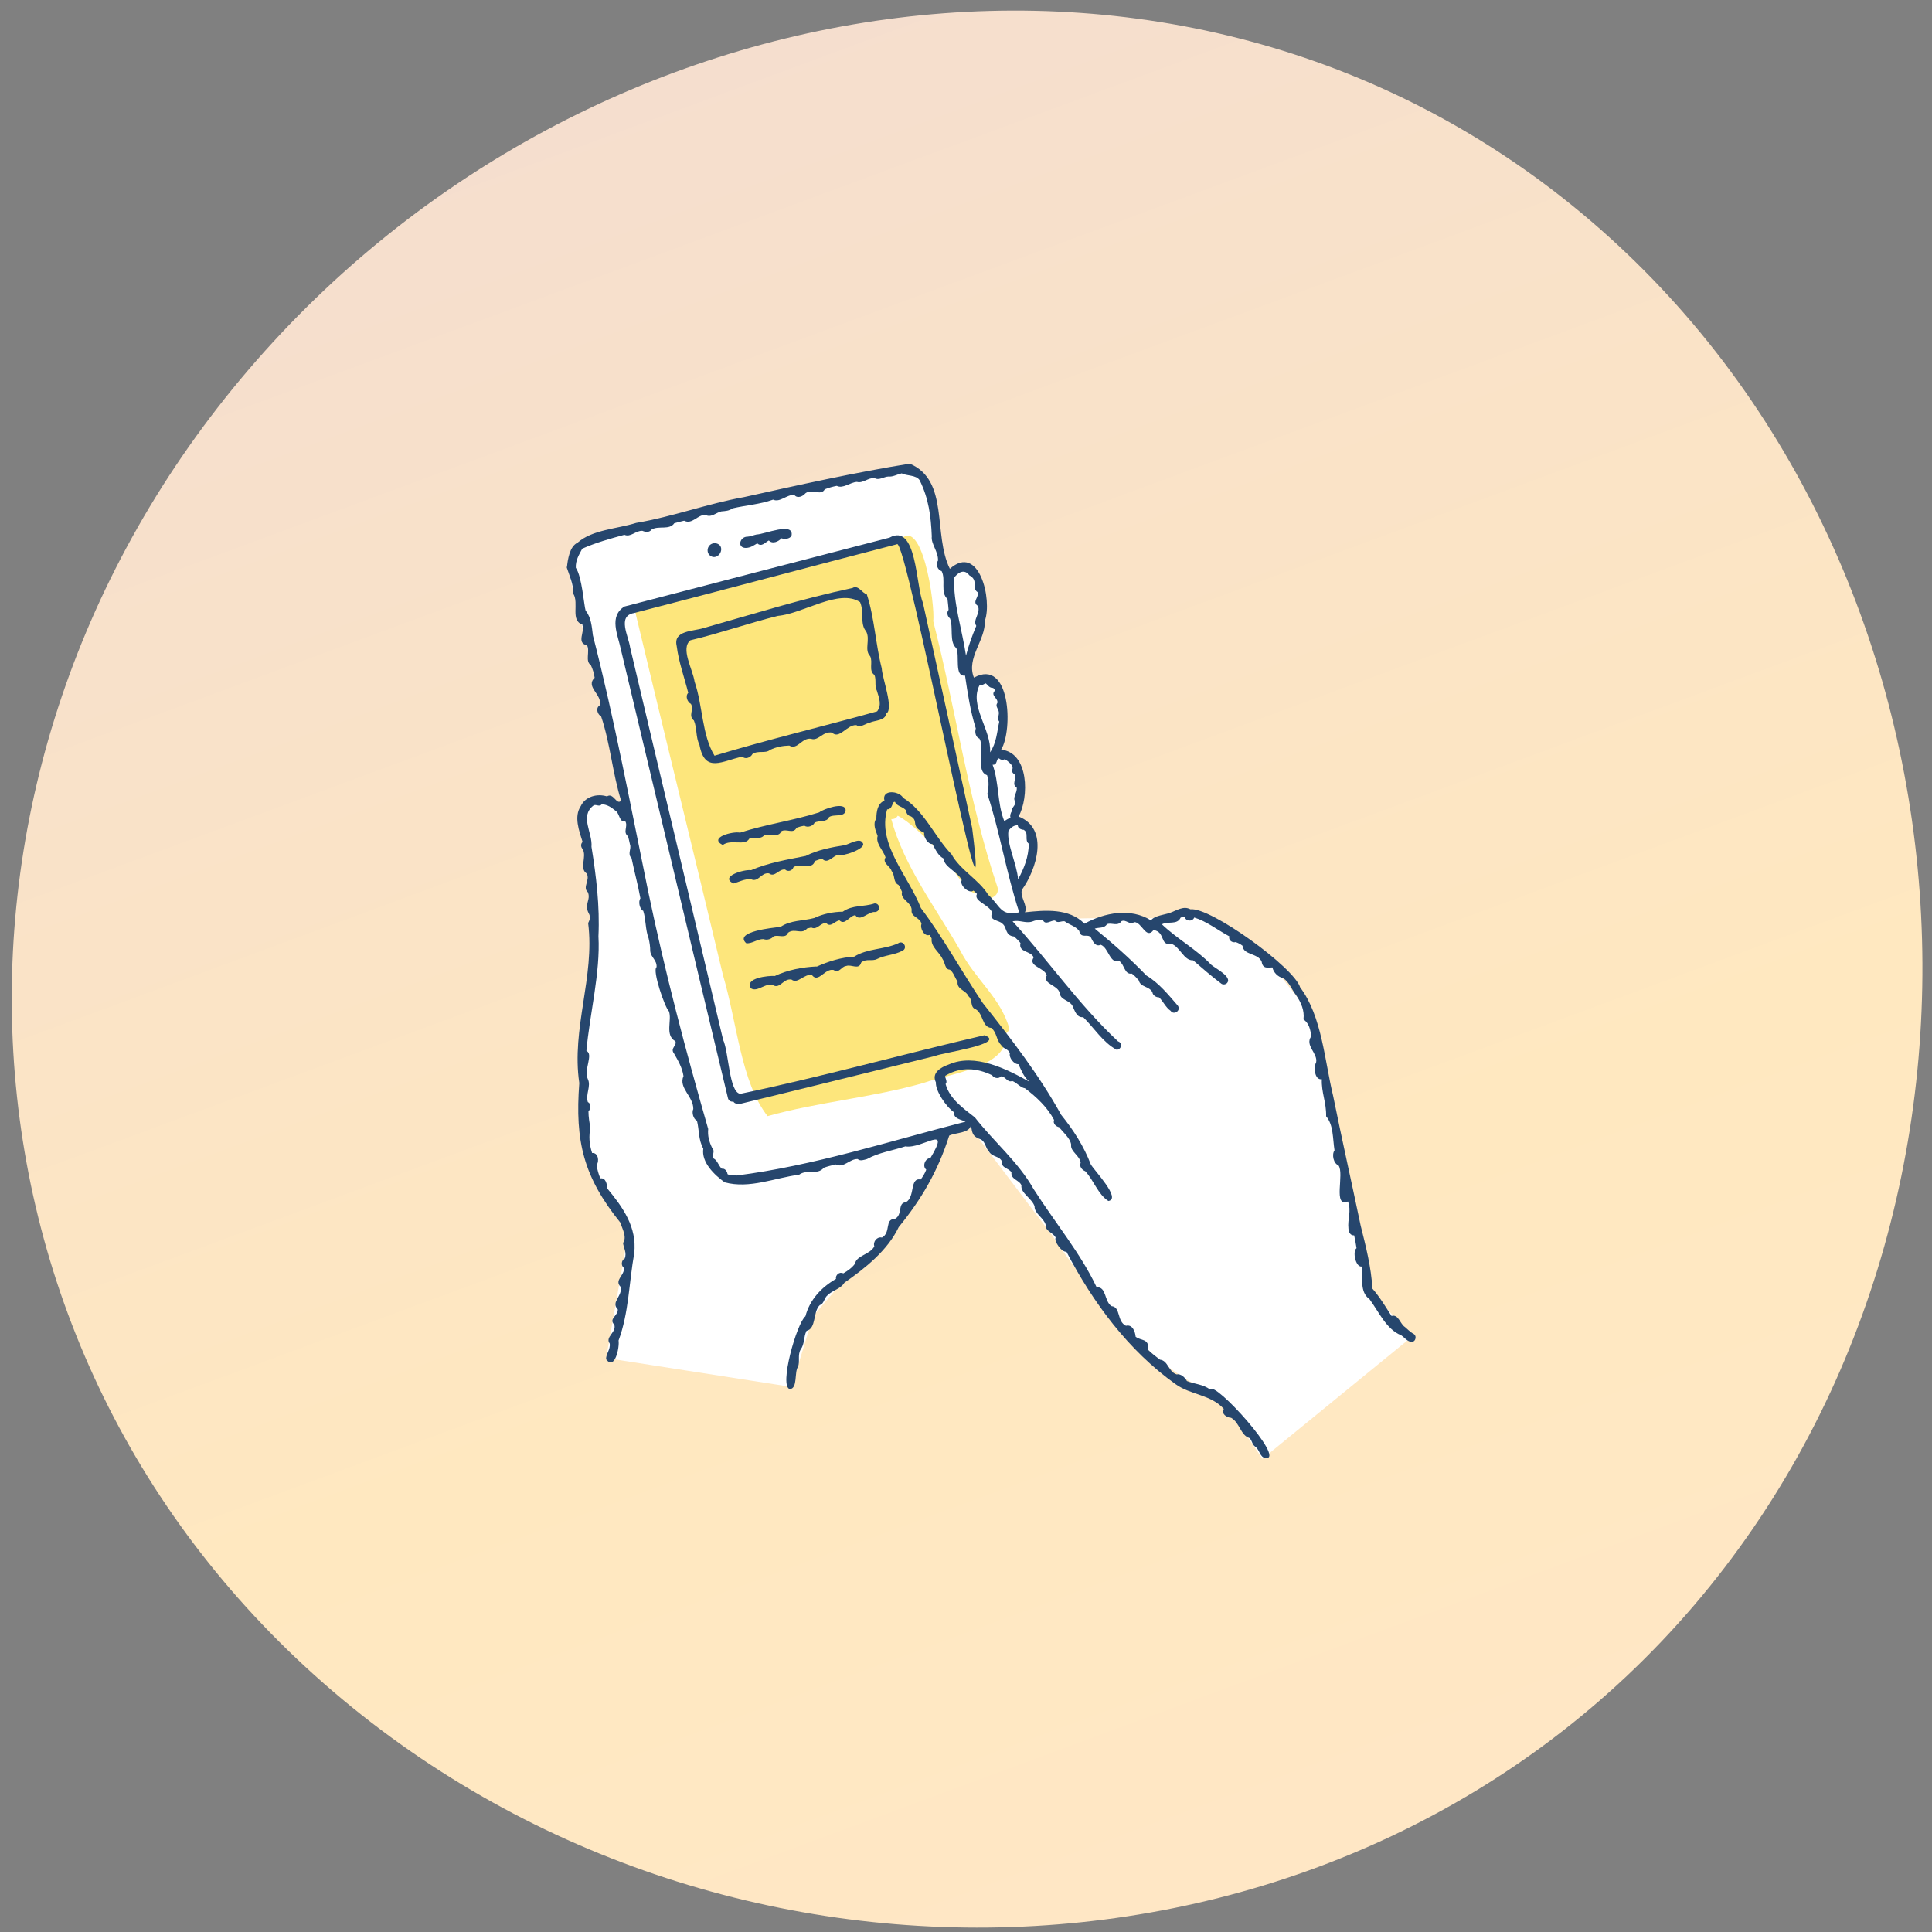
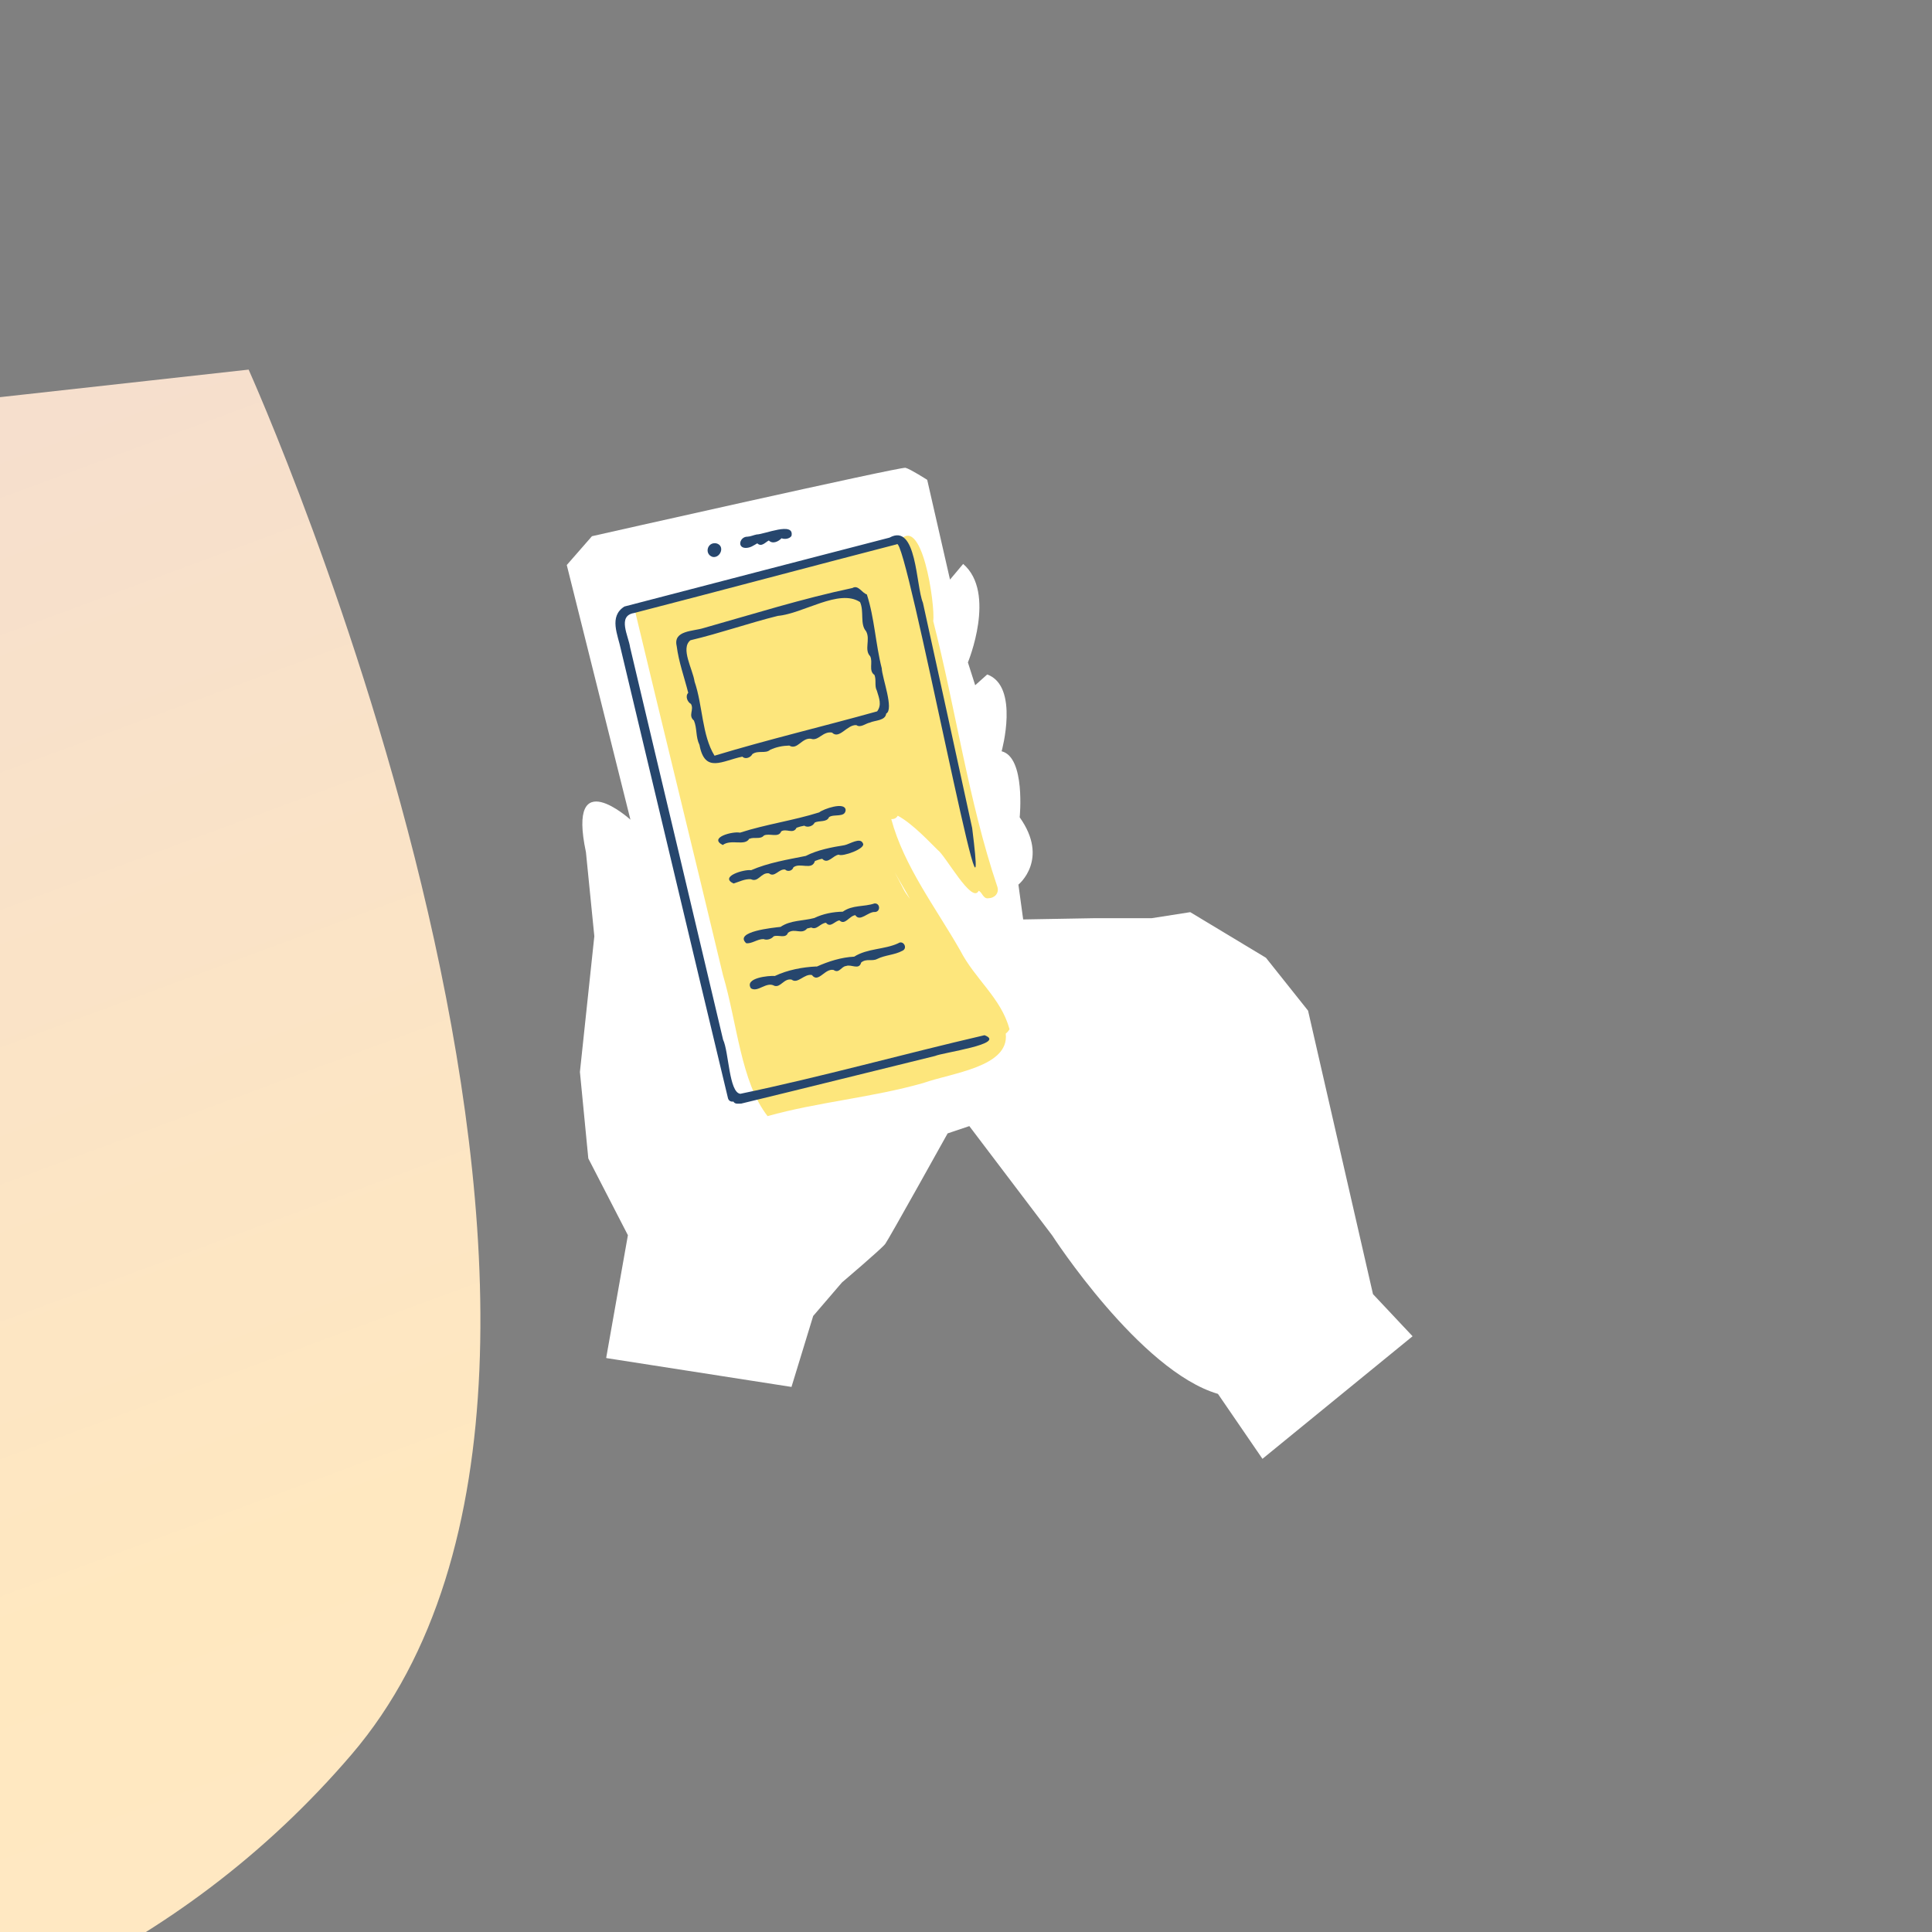
<svg xmlns="http://www.w3.org/2000/svg" id="data" width="122" height="122">
  <rect width="100%" height="100%" fill="#808080" stroke="none" />
  <defs>
    <linearGradient id="_新規グラデーションスウォッチ_4" x1="-75.83" x2="126.7" y1="-308.74" y2="238.79" gradientUnits="userSpaceOnUse">
      <stop offset="0" stop-color="#cee8fc" />
      <stop offset=".32" stop-color="#e3cce8" />
      <stop offset=".71" stop-color="#ffe8c0" />
      <stop offset="1" stop-color="#ffe5d6" />
    </linearGradient>
    <style>.cls-3{fill:#26466d}</style>
  </defs>
-   <path d="M15.7 23.34c21.54-25.18 59.57-30.93 84.75-9.39s28.04 62.27 6.5 87.45-60.75 26.94-85.93 5.4-26.86-58.28-5.32-83.46" style="fill:url(#_新規グラデーションスウォッチ_4)" />
+   <path d="M15.7 23.34s28.04 62.27 6.5 87.45-60.75 26.94-85.93 5.4-26.86-58.28-5.32-83.46" style="fill:url(#_新規グラデーションスウォッチ_4)" />
  <path d="m38.3 85.76 11.68 1.82 1.37-4.48 1.82-2.12s2.5-2.12 2.73-2.43 3.94-6.98 3.94-6.98l1.37-.46 5.23 6.9s5.54 8.57 10.47 10.01l2.81 4.1 9.48-7.74-2.5-2.66-4.1-17.9-2.66-3.34-4.78-2.88-2.43.38h-3.57l-4.55.08-.3-2.2s1.97-1.59.08-4.25c0 0 .38-3.79-1.14-4.17 0 0 1.14-4.1-.91-4.85l-.76.68-.46-1.44s1.82-4.4-.3-6.22l-.83.99-1.44-6.3s-1.06-.68-1.37-.76-19.8 4.32-19.8 4.32l-1.59 1.82 4.02 16.08s-4.02-3.64-2.81 2.05l.53 5.31-.91 8.57.53 5.46 2.5 4.85-1.37 7.74Z" style="fill:#fff" />
  <path d="M63.74 64.97c-.53-1.96-2.17-3.13-3.11-4.96-1.53-2.68-3.55-5.31-4.35-8.29.2.02.34-.08.41-.21.95.5 2.11 1.77 2.52 2.16.5.36 2.17 3.45 2.59 2.58.23.09.28.54.63.47.35 0 .7-.31.54-.75-1.82-5.42-2.62-11.2-4.04-16.75.14-.95-.72-7.06-2.22-4.95-5.52 1.55-11.12 2.56-16.64 4.19 1.84 7.7 3.74 15.39 5.58 23.1.91 3.08 1.13 6.75 2.82 8.92 3.17-.89 6.6-1.17 9.83-2.09 1.8-.64 5.45-1.01 5.21-3.12.1-.08.18-.17.24-.28Zm-6.64-8.73c-.19-.38-.4-.77-.6-1.16.31.57.65 1.11.96 1.68-.12-.17-.26-.34-.36-.52" style="fill:#fde67c" />
  <path d="M45.98 69.37c.03.14.19.22.33.19.11.19.32.12.49.13 4.09-.99 8.17-2.01 12.25-3.01.45-.21 4.56-.76 3.12-1.31-5.14 1.19-10.28 2.63-15.42 3.7-.72-.08-.72-2.64-1.09-3.42-.91-3.83-1.81-7.66-2.72-11.49-1.05-4.43-2.11-8.85-3.15-13.28-.1-.72-.83-1.99.25-2.17 5.54-1.43 11.06-2.91 16.59-4.34.57-.78 6.16 29.05 4.76 17.92-1.03-4.75-2.07-9.49-3.11-14.23-.45-1.08-.38-5.07-2.11-4.11-5.58 1.45-11.16 2.89-16.74 4.35-1 .63-.41 1.79-.22 2.72 2.26 9.45 4.5 18.92 6.77 28.37Zm-.97-34.2c.5.08.79-.72.22-.86-.58-.1-.77.7-.22.86m2.07-.57c.31 0 .51-.16.74-.29.27.26.52-.08.73-.18.24.25.62.06.8-.14.2.08.51.04.63-.15.2-.93-1.73-.09-2.2-.09-.2.04-.38.13-.58.14-.48-.01-.68.7-.11.71Z" class="cls-3" />
  <path d="M54.75 37.54c-.32-.09-.55-.63-.92-.41-3.17.67-6.28 1.65-9.4 2.53-.65.21-1.93.14-1.7 1.13.13 1.02.48 1.97.73 2.96-.2.2-.06.58.17.7.22.37-.2.73.19 1.05.21.51.1 1.03.35 1.54.34 1.83 1.45.99 2.71.74.18.19.52.06.63-.16.36-.26.83-.01 1.12-.27.38-.18.8-.26 1.21-.27.51.31.79-.51 1.37-.43.47.17.74-.49 1.33-.39.46.46.95-.52 1.54-.47.26.19.58-.11.85-.16.31-.15.98-.11 1.03-.57.51-.26-.26-2.26-.28-2.86-.39-1.52-.46-3.19-.94-4.66Zm.64 7.38c-3.4.95-6.87 1.77-10.27 2.8-.8-1.3-.74-3.17-1.26-4.68-.11-.78-.91-2.1-.26-2.61 1.86-.44 3.67-1.08 5.52-1.54 1.6-.14 3.87-1.74 5.19-.87.27.6-.02 1.39.38 1.84.29.52-.14 1.17.26 1.58.19.38-.12.92.27 1.18.13.32-.01.7.15.99.15.49.32.9.02 1.31m-8.06 8.05c.29-.14.68.06.91-.21.34-.17.93.17 1.09-.26.32-.21.76.2.97-.23.16-.06.32-.1.49-.13.2.14.55.03.65-.19.28-.16.77 0 .91-.35.31-.22 1.02.05 1.05-.45-.04-.55-1.42-.06-1.67.15-1.65.52-3.36.75-5 1.28-.45-.1-2.01.31-1.09.78.54-.4 1.41.1 1.68-.41Zm-1.01 2.82c.35-.1.7-.3 1.1-.27.47.23.64-.45 1.14-.37.36.29.62-.3 1.02-.24.16.16.46.08.52-.14.42-.33 1.18.22 1.36-.4.15-.06.3-.11.46-.14.36.38.69-.23 1.05-.26.2.15 1.74-.38 1.52-.72-.17-.4-.85.06-1.16.12-.81.13-1.71.3-2.45.68-1.15.23-2.37.43-3.45.9-.42-.07-2.03.4-1.11.84m5.1 2.18c-.71.19-1.5.13-2.13.56-.44.05-2.97.29-2.17 1.03.36.05.7-.27 1.1-.26.2.09.49 0 .63-.17.28-.13.77.17.91-.23.43-.32.85.15 1.21-.27.07-.02.16-.04.26-.06.35.18.56-.27.93-.3.28.35.56-.12.85-.15.35.34.62-.29 1-.33.3.46.81-.24 1.25-.2.36-.03.32-.57-.04-.54-.68.23-1.38.08-2 .52-.61.01-1.24.13-1.8.4m.13 3.06c-.88.04-1.82.22-2.62.6-.39-.03-1.94.12-1.51.78.44.28.97-.45 1.48-.16.4.13.6-.49 1.09-.39.38.3.8-.39 1.28-.29.41.54.81-.44 1.37-.32.35.25.49-.23.79-.25.33-.13.82.28.95-.22.32-.27.69-.06 1-.22.52-.26 1.1-.25 1.6-.52.37-.16.06-.71-.27-.47-.88.4-1.93.31-2.77.84-.82.04-1.63.3-2.37.63Z" class="cls-3" />
-   <path d="M36.77 39.46c.2.4-.41 1.14.3 1.29.2.4-.14 1 .24 1.25.12.25.2.53.24.8-.61.58.51 1.06.32 1.74-.27.16-.15.57.09.7.58 1.73.72 3.59 1.26 5.32-.28.32-.48-.54-.89-.27-.62-.19-1.37 0-1.66.62-.44.66-.1 1.56.12 2.26-.13.11-.12.32 0 .44.29.49-.24 1.23.26 1.55.23.42-.29.86.07 1.18.15.33-.04.57-.05.89-.02.53.37.48.07 1.06.43 3.4-1.07 6.66-.56 10.1-.28 3.69.27 5.93 2.59 8.81.12.39.44.92.17 1.29.05.33.25.62.11.98-.22.11-.25.45-.05.6.05.46-.62.76-.22 1.18.18.56-.64.97-.17 1.43.04.4-.6.59-.22.97.16.48-.6.77-.29 1.19.06.37-.24.65-.23.99.55.74.86-.75.79-1.18.65-1.74.66-3.68.99-5.51.18-1.65-.71-2.89-1.7-4.09-.02-.27-.09-.69-.44-.64-.12-.27-.19-.56-.24-.84.19-.25.1-.8-.28-.76-.19-.58-.21-1.08-.11-1.6-.06-.33-.12-.68-.12-1.03.15-.16.19-.48-.04-.59-.16-.48.22-1.01 0-1.45-.28-.59.38-1.57-.09-1.78.2-2.29.89-4.94.76-7.24.09-1.9-.14-3.79-.44-5.65.08-.88-.76-1.92.12-2.6.15-.12.38.12.53-.09.38.04.58.19.86.41.27.15.24.77.63.68.18.32-.18.68.17.94.05.17.08.34.12.51.11.29-.18.6.1.87.18.88.4 1.65.56 2.54-.15.2-.05.68.18.79.18.58.12 1.16.34 1.74.06.26.1.52.1.79.03.4.43.57.4 1.02-.29.19.53 2.57.78 2.79.21.55-.28 1.51.41 1.89.11.28-.35.44-.09.77.26.46.52.89.6 1.43-.33.75.63 1.28.62 2.08-.11.22 0 .63.23.74.15.58.08 1.19.4 1.76-.13.87.7 1.66 1.35 2.13 1.57.43 3.19-.29 4.7-.48.5-.37 1.16.05 1.56-.44.24-.09.5-.15.75-.21.5.26.88-.36 1.39-.34.16.15.4.05.59 0 .73-.41 1.6-.53 2.42-.8 1.09.18 2.92-1.49 1.58.74-.33 0-.53.52-.26.73-.08.22-.21.43-.35.62-.72-.13-.33 1.1-.94 1.44-.54.03-.18.79-.69 1.05-.67 0-.23.86-.82 1.18-.3-.08-.58.26-.48.55-.25.52-1.14.58-1.22 1.1-.19.26-.46.45-.74.61-.23-.13-.51.1-.46.35-.91.52-1.66 1.31-1.93 2.36-.55.43-1.69 4.45-.98 4.6.5-.05.27-1.06.51-1.41.14-.35-.04-.73.17-1.1.26-.34.17-.77.37-1.17.63-.14.39-1.21.84-1.63.27-.07.27-.46.49-.62.32-.32.82-.39 1.06-.79 1.31-.91 2.73-2.04 3.43-3.51 1.43-1.75 2.48-3.54 3.19-5.78.41-.2 1.24-.14 1.37-.63.1.41.03.67.65.88.28.18.26.51.48.74.22.4.68.26.85.68-.09.38.44.38.58.66-.05.44.5.47.63.81-.07.49.68.83.83 1.33-.01.46.57.71.7 1.16-.04.42.48.49.63.81-.12.24.41.96.68.89 1.68 3.22 3.92 6.25 6.9 8.37.94.68 2.23.65 3.04 1.56-.19.31.19.55.46.56.55.31.59 1.1 1.16 1.28.18.16.15.4.36.54.28.18.29.68.65.72 1.35.16-3.26-4.95-3.49-4.32-.44-.34-.97-.34-1.47-.54-.12-.22-.38-.48-.65-.42-.53-.17-.53-.87-1.05-.93-.26-.19-.51-.39-.74-.61.06-.76-.46-.56-.8-.84-.02-.29-.19-.8-.61-.69-.59-.28-.32-1.19-.91-1.24-.47-.3-.31-1.24-.94-1.19-1-2.13-2.64-4.1-3.98-6.2-.97-1.72-2.51-2.99-3.71-4.53-.74-.58-1.59-1.16-1.85-2.11.17-.17-.11-.46 0-.53.96-.58 1.99-.48 2.94-.02.11.19.42.24.56.07.29-.01.4.42.71.29.28.1.53.43.8.46.72.54 1.42 1.2 1.84 2-.09.22.12.42.32.46.25.32.7.69.76 1.1-.07.44.54.67.6 1.15-.11.21.09.46.29.53.53.56.8 1.46 1.46 1.88.84-.14-.9-1.93-1.11-2.31-.44-1.15-1.1-2.18-1.87-3.13-1.4-2.53-3.15-4.79-4.95-7.06-1.33-1.98-2.49-4.11-3.91-6-.79-2.04-2.77-4.02-2.13-6.23.38 0 .29-.53.5-.47.11.29.52.29.7.55 0 .17.13.34.3.36.53.32-.08.61.84 1.04-.05.26.23.73.52.71.21.37.34.72.71.92.01.53.9.83 1.14 1.36-.17.3.46.89.74.66.08.06.15.13.22.21-.24.47.81.68.96 1.19-.23.51.43.45.65.69.31.24.14.75.74.81.14.13.28.26.4.41-.15.61.67.48.83.91-.37.57.68.63.83 1.13-.3.56.73.6.82 1.14.06.43.6.42.8.78.13.26.25.77.68.72.68.67 1.25 1.6 2.11 2.06.28 0 .42-.42.09-.53-2.49-2.33-4.38-5.09-6.66-7.58.44-.1.81.14 1.22.02.22-.09.44-.13.68-.13.16.4.5.04.78.06.17.2.4.01.61.05.29.22.69.3.92.61.1.51.53.15.73.4.11.22.28.63.63.47.51.2.55 1.21 1.17 1.03.33.21.32.87.79.79.17.12.31.28.44.43.11.45.66.35.86.75.02.19.24.33.42.32.26.25.42.64.73.85.19.29.67 0 .46-.32-.59-.68-1.2-1.44-1.99-1.91-1.03-1.07-2.12-2.03-3.26-2.96.26-.09.6 0 .77-.28.31-.12.67.17.92-.19.29-.13.51.27.8.06.49-.01.75 1.13 1.22.5.76.11.4 1.02 1.1.86.58.18.81 1.09 1.4 1.05.58.5 1.14.99 1.76 1.46.11.1.29.08.39-.03.33-.39-.75-.92-1.01-1.15-.91-.96-2.14-1.62-3.11-2.55.38-.22.96.06 1.18-.42.08-.04.17-.06.26-.06.05.3.5.33.6.05.79.24 1.49.8 2.22 1.19-.08.23.18.43.4.36.17.06.28.12.43.23.05.61.98.45 1.21 1.01.07.48.4.36.68.36.06.31.34.6.68.68.39.25.54.73.8 1.05.34.49.55 1 .48 1.55.35.25.44.64.49 1.07-.42.58.42 1.06.31 1.64-.16.28-.12 1.14.36 1.07-.04.83.29 1.46.27 2.34.47.55.41 1.39.53 2.15-.19.27-.06.84.25.95.39.53-.38 2.69.6 2.28.23.62-.04 1.1.03 1.72.01.21.12.44.36.42q.09.405.15.81c-.27.2-.06 1.2.32 1.16.11.67-.16 1.59.5 2.06.58.78 1.06 1.91 2 2.28.21.14.38.39.64.42.29.01.38-.42.1-.53-.18-.11-.34-.27-.5-.41-.31-.19-.41-.83-.85-.7-.37-.57-.75-1.21-1.21-1.73-.07-1.34-.41-2.66-.74-3.98-.57-2.73-1.18-5.43-1.74-8.2-.54-2.22-.7-5.01-2.08-6.84-.37-1.25-5.67-5.09-6.93-4.93-.44-.24-.88.08-1.28.22-.3.12-.99.17-1.21.48-1.27-.8-2.93-.5-4.2.21-.97-.99-2.49-.86-3.76-.72.21-.4-.33-.97-.19-1.42.93-1.3 1.74-3.86-.21-4.63.67-1.2.66-4.04-1.1-4.22.76-1.26.58-5.81-1.72-4.55-.5-1.24.74-2.36.69-3.59.48-1.32-.36-4.92-2.21-3.28-1.08-2.18-.02-5.57-2.53-6.64-3.49.56-6.98 1.34-10.46 2.11-2.3.41-4.51 1.24-6.82 1.63-1.2.38-2.76.42-3.7 1.25-.51.24-.61 1.06-.68 1.57.17.53.43 1.07.41 1.65.38.6-.21 1.71.59 1.95Zm27.85 12.93c.39.19.04.68.35.89-.03.86-.28 1.5-.68 2.25-.08-.98-.73-2.25-.61-3.07.14-.18.34-.37.59-.34.02.19.18.25.34.28Zm-1.16-4.45c.94.65.12.63.64.99.09.26-.23.61.1.8.06.31-.3.65-.08.9.02.24-.24.34-.22.58-.08.12-.14.3-.09.42-.12.06-.27.13-.39.23-.46-1.14-.32-2.43-.74-3.57.33.03.2-.38.41-.4.09.1.25.11.37.05m-1.58-4.71c.15.08.25-.05.37-.08.13.11.23.3.46.29.06.04.1.1.12.17-.32.31.22.47.15.78-.14.18.04.35.08.52.07.22-.12.47.04.66-.15.68-.17 1.33-.58 1.94.1-1.44-1.36-2.97-.65-4.27Zm-1.64-6.73c.25-.36.66-.6.97-.17.61.32.12.8.52 1.06.12.32-.38.61.02.87.2.45-.35.89-.1 1.26-.26.62-.48 1.22-.65 1.88-.23-1.58-.83-3.41-.74-4.9Zm-23.48-1.85c.85-.38 1.75-.63 2.67-.88.39.18.72-.28 1.14-.25.19.08.43.12.59-.09.44-.25 1.11.06 1.42-.39.21-.06.41-.11.62-.16.52.26.83-.38 1.35-.37.35.21.69-.16 1.01-.22.24-.02.49-.03.7-.19.86-.2 1.72-.25 2.56-.55.43.2.86-.33 1.34-.3.18.25.54.1.7-.1.43-.33.97.2 1.22-.25.24-.1.5-.17.76-.22.39.2.83-.22 1.27-.25.38.11.71-.28 1.12-.24.27.17.6-.1.89-.1.26.03.52-.13.82-.2.31.17.9.09 1.13.43.57 1.14.72 2.28.77 3.55-.06.48.43.97.39 1.54-.17.21-.02.59.23.65.28.53-.1 1.36.37 1.76.03.23.05.46.07.69-.14.16-.07.42.09.54.23.57-.07 1.48.4 1.88.23.45-.15 1.82.55 1.73.17 1.14.33 2.23.68 3.34-.08.22-.01.56.23.64.37.66-.27 2.05.48 2.31.15.43.09.8.02 1.19.79 2.4 1.19 4.97 2.01 7.47-1.19.27-1.19-.41-1.96-1.11-.59-.96-1.78-1.57-2.31-2.55-1.09-1.13-1.7-2.73-3.06-3.57-.25-.45-1.37-.55-1.18.18-.44.17-.51.71-.51 1.13-.25.33-.04.76.08 1.1-.14.47.35.89.5 1.35-.23.36.3.55.38.86.24.28.08.71.44.88.09.14.16.29.22.44-.13.48.59.63.61 1.14-.08.45.54.46.62.88-.11.27.17.82.51.7.04.07.09.14.13.22-.06.54.47.83.69 1.3.16.2.14.67.46.67.22.15.33.52.49.77-.06.48.53.53.69.91.29.25.07.7.47.83.47.29.38 1.13.97 1.17.36.3.3.75.61 1.07.15.27.47.24.56.54-.07.27.26.69.54.68.2.41.32.79.7 1.11-1.47-.82-3.45-1.82-5.1-1.09-.49.17-1.11.52-.81 1.13-.04.51.62 1.52 1.15 1.89-.06.41.48.46.72.59-4.77 1.22-9.57 2.78-14.46 3.4-.16-.1-.42.03-.57-.09-.02-.18-.17-.38-.36-.34-.21-.19-.27-.52-.52-.65-.14-.19.13-.44-.09-.66-.2-.42-.29-.77-.25-1.2-1.45-5.04-2.73-9.92-3.79-15-1.12-5.44-2.12-10.83-3.49-16.17-.07-.53-.1-1.13-.46-1.56-.11-.37-.23-2.15-.62-2.71-.02-.47.2-.81.4-1.19Z" class="cls-3" />
</svg>